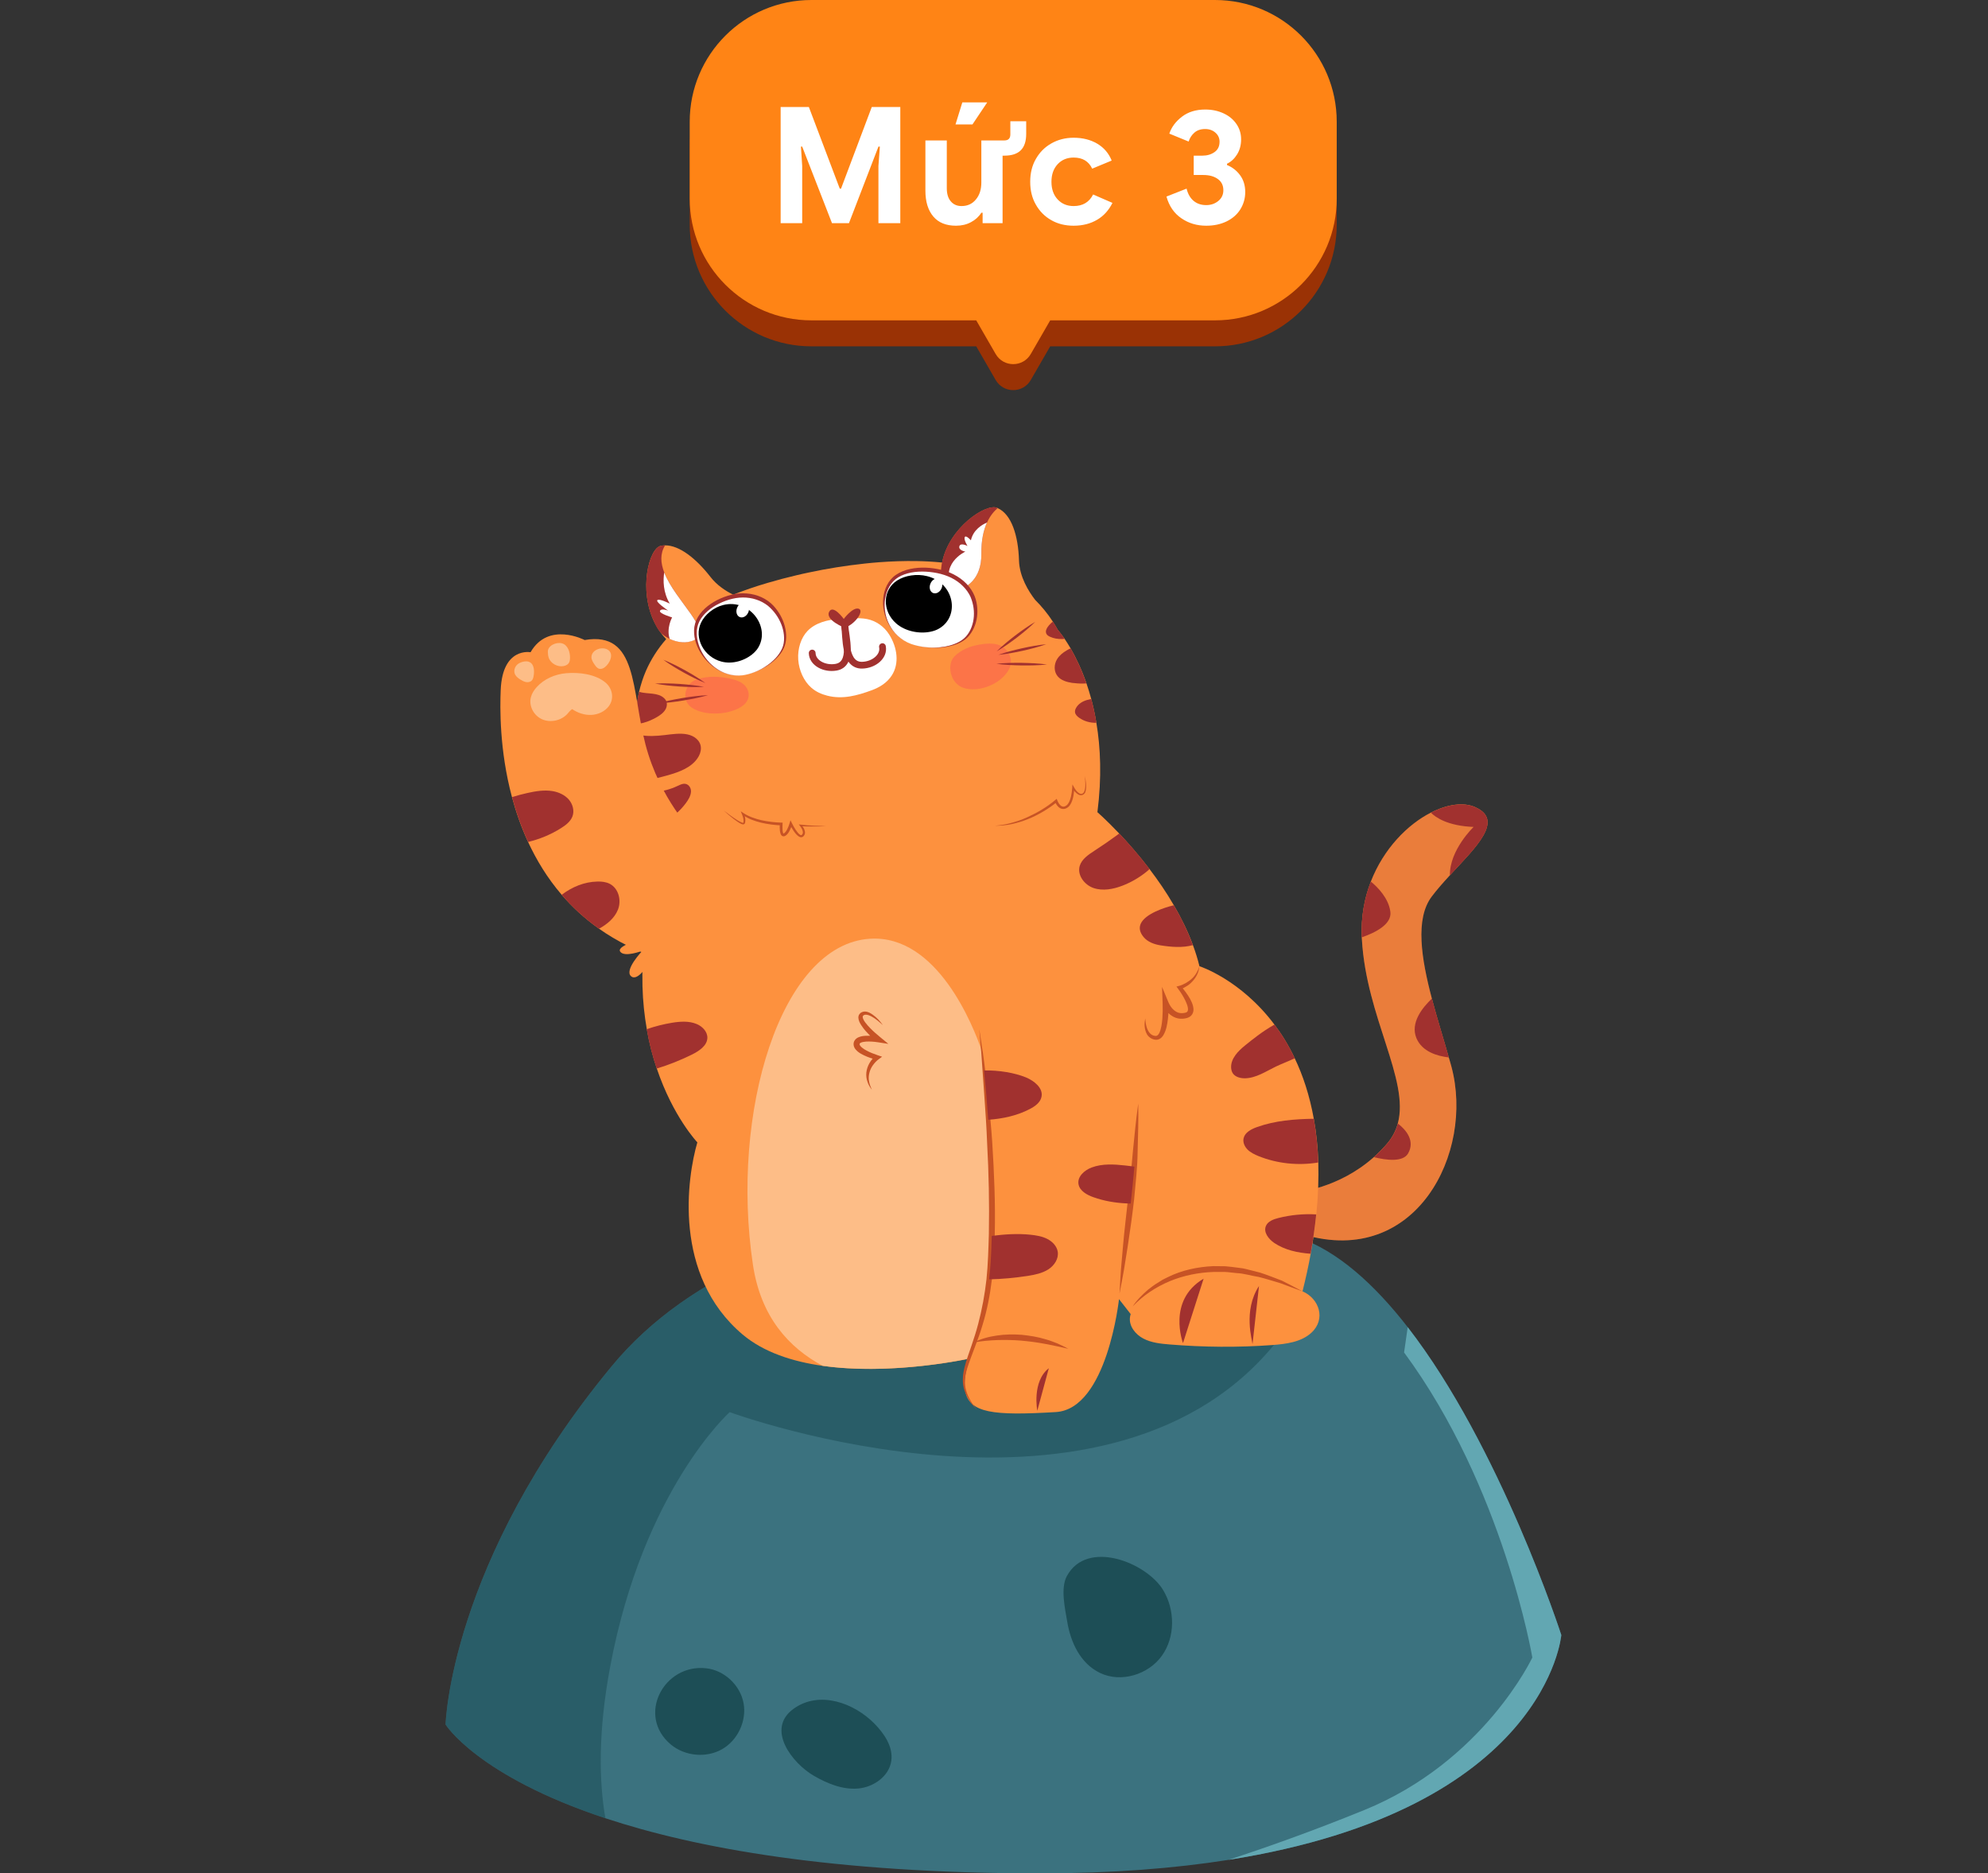
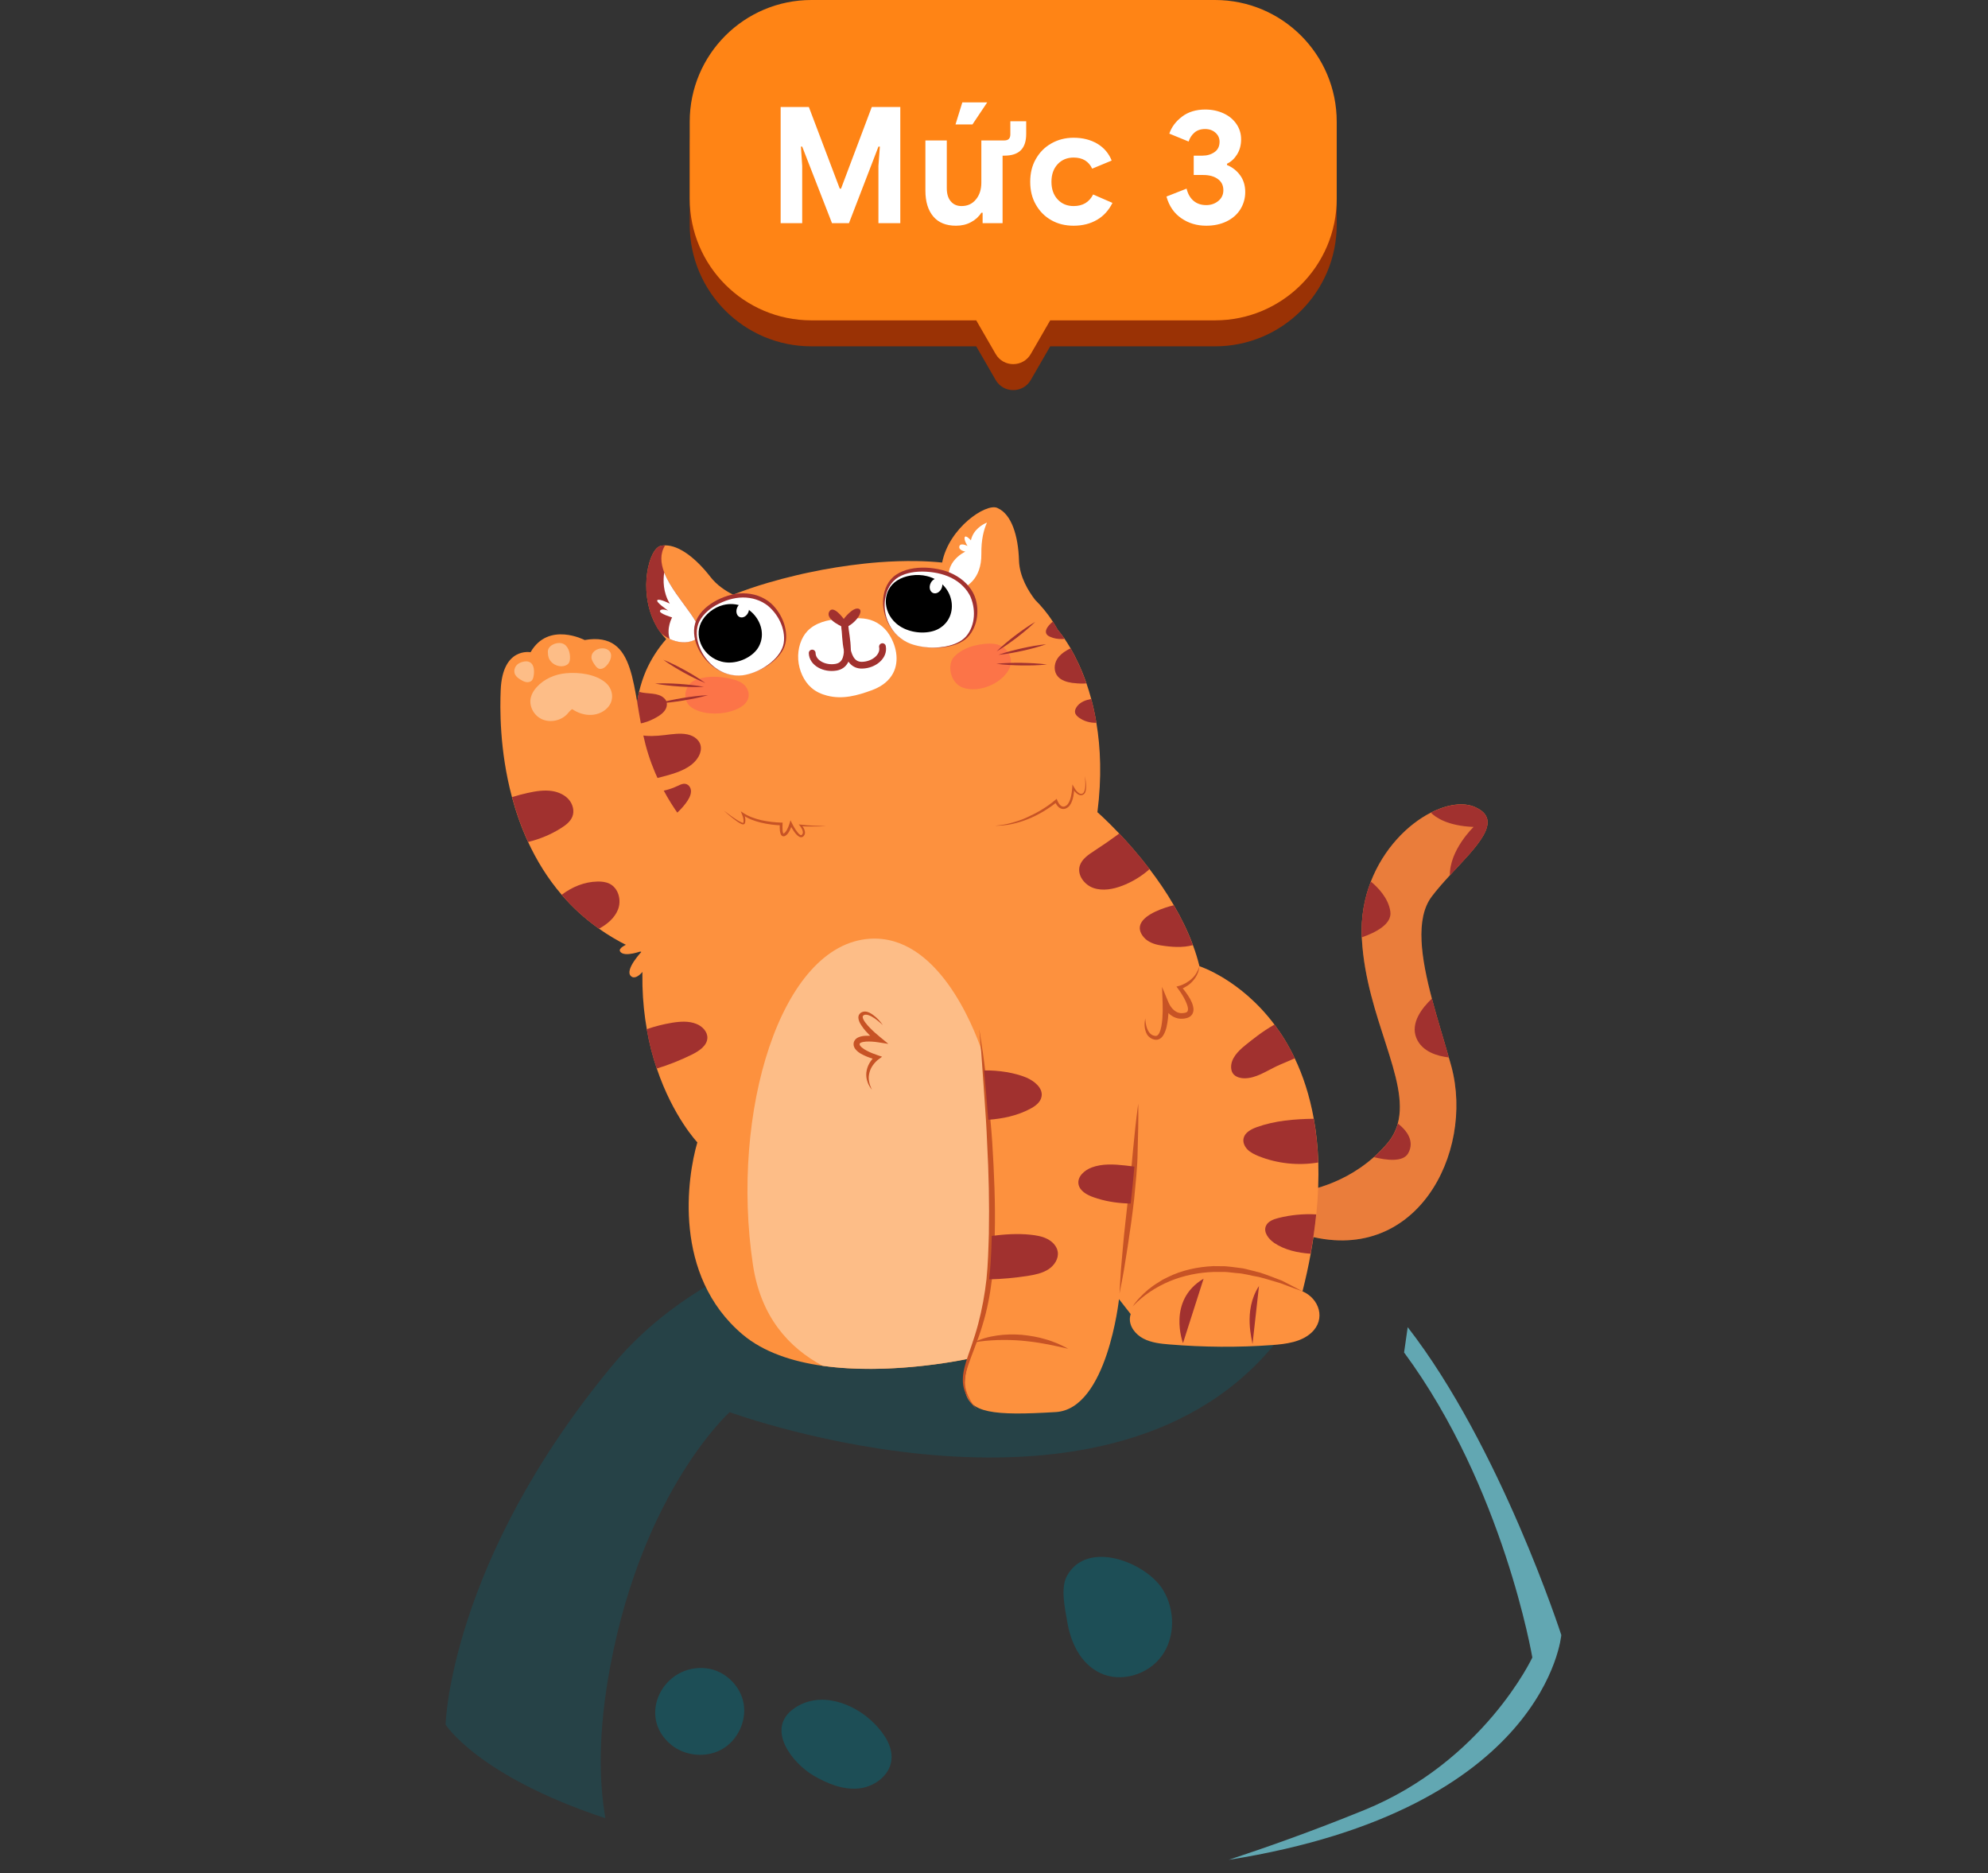
<svg xmlns="http://www.w3.org/2000/svg" width="294" height="277" viewBox="0 0 294 277" fill="none">
  <rect x="0" y="0" width="294" height="277" fill="#333333" stroke="none" />
  <g clipPath="url(#clip0_6845_37732)">
-     <path d="M230.898 241.759C230.898 241.759 228.76 267.535 181.708 275.001C173.749 276.262 164.501 277.001 153.755 277.001C123.133 277.001 102.825 273.255 89.529 268.849C70.601 262.586 65.898 254.997 65.898 254.997C65.898 254.997 66.481 231.051 90.444 202.038C113.905 173.621 167.267 175.275 190.505 182.492C190.996 182.642 191.473 182.799 191.938 182.956C197.817 184.95 203.298 189.951 208.184 196.24C221.892 213.91 230.898 241.759 230.898 241.759Z" fill="#3B727F" />
    <path d="M230.897 241.759C230.897 241.759 228.758 267.535 181.707 275.001C187.096 273.229 194.055 270.778 201.76 267.64C219.419 260.449 226.613 245.087 226.613 245.087C226.613 245.087 222.362 219.918 207.646 199.98L208.182 196.24C221.891 213.91 230.897 241.759 230.897 241.759Z" fill="#62A7B2" />
    <path opacity="0.57" d="M190.505 182.492L189.334 197.691C164.808 229.724 107.907 208.804 107.907 208.804C107.907 208.804 95.153 220.245 90.248 246.394C88.417 256.141 88.594 263.475 89.529 268.849C70.601 262.586 65.898 254.997 65.898 254.997C65.898 254.997 66.481 231.051 90.444 202.038C113.905 173.621 167.267 175.275 190.505 182.492Z" fill="#1D4E56" />
    <path d="M162.681 247.367C165.775 248.857 169.823 247.622 171.824 244.83C173.826 242.039 173.787 238.045 172.008 235.103C169.561 231.056 160.765 227.526 157.776 233.044C156.801 234.842 157.514 237.888 157.828 239.777C158.332 242.824 159.757 245.961 162.681 247.367Z" fill="#1D4E56" />
    <path d="M120.359 262.573C122.354 263.724 124.598 264.652 126.893 264.456C129.189 264.26 131.491 262.645 131.812 260.37C132.106 258.298 130.778 256.343 129.307 254.852C126.363 251.858 121.249 249.897 117.39 252.643C113.172 255.65 117.187 260.743 120.359 262.573Z" fill="#1D4E56" />
    <path d="M99.236 257.972C101.303 259.678 104.442 259.972 106.771 258.652C109.105 257.325 110.453 254.455 109.962 251.82C109.465 249.186 107.143 246.989 104.475 246.682C98.144 245.943 94.089 253.716 99.236 257.972Z" fill="#1D4E56" />
    <path fillRule="evenodd" clipRule="evenodd" d="M120 3.842C110.059 3.842 102 11.901 102 21.842V33.21C102 43.151 110.059 51.21 120 51.21H144.372L147.244 56.184C148.399 58.184 151.285 58.184 152.44 56.184L155.311 51.21H179.684C189.625 51.21 197.684 43.151 197.684 33.21V21.842C197.684 11.901 189.625 3.842 179.684 3.842H120Z" fill="#9A3205" />
    <path fillRule="evenodd" clipRule="evenodd" d="M120 0C110.059 0 102 8.059 102 18V29.368C102 39.309 110.059 47.368 120 47.368H144.372L147.244 52.342C148.399 54.342 151.285 54.342 152.44 52.342L155.311 47.368H179.684C189.625 47.368 197.684 39.309 197.684 29.368V18C197.684 8.059 189.625 0 179.684 0H120Z" fill="#FF8415" />
    <path d="M115.448 15.82H119.62L124.19 27.891H124.378L128.925 15.82H133.143V33H129.909V24.539L130.12 21.68H129.909L125.55 33H123.042L118.635 21.68H118.448L118.635 24.539V33H115.448V15.82ZM138.027 32.016C137.245 31.094 136.855 29.82 136.855 28.195V20.766H140.019V27.82C140.019 28.664 140.214 29.312 140.605 29.766C140.995 30.234 141.527 30.469 142.199 30.469C143.089 30.469 143.8 30.141 144.331 29.484C144.863 28.844 145.128 28.016 145.128 27V20.766H148.527C149.12 20.766 149.417 20.469 149.417 19.875V17.93H151.761V19.805C151.761 20.883 151.495 21.688 150.964 22.219C150.433 22.75 149.62 23.016 148.527 23.016H148.269V33H145.316V31.453H145.128C144.753 32.047 144.238 32.516 143.581 32.859C142.941 33.203 142.206 33.375 141.378 33.375C139.91 33.375 138.792 32.922 138.027 32.016ZM142.316 15.141H145.995L143.816 18.398H141.308L142.316 15.141ZM155.473 32.555C154.504 32.008 153.738 31.234 153.176 30.234C152.629 29.281 152.355 28.164 152.355 26.883C152.355 25.602 152.629 24.484 153.176 23.531C153.738 22.531 154.504 21.758 155.473 21.211C156.457 20.648 157.559 20.367 158.777 20.367C160.121 20.367 161.293 20.664 162.293 21.258C163.277 21.852 163.98 22.68 164.402 23.742L161.52 24.938C161.004 23.844 160.09 23.297 158.777 23.297C157.809 23.297 157.02 23.625 156.41 24.281C155.801 24.938 155.496 25.805 155.496 26.883C155.496 27.961 155.801 28.828 156.41 29.484C157.02 30.141 157.809 30.469 158.777 30.469C160.121 30.469 161.082 29.898 161.66 28.758L164.52 30C163.973 31.094 163.223 31.922 162.27 32.484C161.27 33.078 160.105 33.375 158.777 33.375C157.527 33.375 156.426 33.102 155.473 32.555ZM174.708 32.273C173.63 31.539 172.896 30.469 172.505 29.062L175.482 27.891C175.669 28.672 176.013 29.273 176.513 29.695C177.013 30.117 177.638 30.328 178.388 30.328C179.075 30.328 179.669 30.125 180.169 29.719C180.669 29.312 180.919 28.781 180.919 28.125C180.919 27.422 180.654 26.875 180.122 26.484C179.575 26.078 178.849 25.875 177.943 25.875H176.536V23.016H177.825C178.529 23.016 179.13 22.836 179.63 22.477C180.115 22.133 180.357 21.625 180.357 20.953C180.357 20.422 180.154 19.977 179.747 19.617C179.341 19.258 178.833 19.078 178.224 19.078C177.568 19.078 177.036 19.258 176.63 19.617C176.224 19.977 175.943 20.414 175.786 20.93L172.927 19.758C173.255 18.789 173.88 17.953 174.802 17.25C175.724 16.547 176.872 16.195 178.247 16.195C179.247 16.195 180.161 16.391 180.99 16.781C181.786 17.156 182.411 17.68 182.865 18.352C183.318 19.023 183.544 19.773 183.544 20.602C183.544 21.461 183.341 22.211 182.935 22.852C182.544 23.477 182.052 23.93 181.458 24.211V24.398C182.255 24.727 182.904 25.234 183.404 25.922C183.904 26.609 184.154 27.438 184.154 28.406C184.154 29.328 183.911 30.18 183.427 30.961C182.958 31.711 182.279 32.305 181.388 32.742C180.513 33.164 179.513 33.375 178.388 33.375C176.997 33.375 175.771 33.008 174.708 32.273Z" fill="white" />
    <path d="M214.659 157.758C218.038 170.485 209.4 187.405 192.842 182.561L191.476 176.402C192.003 176.236 197.908 175.776 203.181 171.091C203.834 170.504 204.481 169.853 205.107 169.132C205.907 168.207 206.427 167.198 206.72 166.119C208.467 159.629 202.074 150.438 201.408 138.924C201.401 138.815 201.401 138.707 201.388 138.598C201.261 135.567 201.781 132.79 202.734 130.346C204.621 125.495 208.16 121.908 211.606 120.16C214.046 118.915 216.432 118.577 218.152 119.343C222.504 121.277 218.278 125.246 214.412 129.427C213.452 130.474 212.499 131.539 211.719 132.586C209.26 135.873 210.186 141.7 211.753 147.649C212.533 150.623 213.486 153.616 214.252 156.348C214.406 156.833 214.532 157.305 214.659 157.758Z" fill="#FD913E" />
    <path opacity="0.2" d="M214.659 157.758C218.038 170.485 209.4 187.405 192.842 182.561L191.476 176.402C192.003 176.236 197.908 175.776 203.181 171.091C203.834 170.504 204.481 169.853 205.107 169.132C205.907 168.207 206.427 167.198 206.72 166.119C208.467 159.629 202.074 150.438 201.408 138.924C201.401 138.815 201.401 138.707 201.388 138.598C201.261 135.567 201.781 132.79 202.734 130.346C204.621 125.495 208.16 121.908 211.606 120.16C214.046 118.915 216.432 118.577 218.152 119.343C222.504 121.277 218.278 125.246 214.412 129.427C213.452 130.474 212.499 131.539 211.719 132.586C209.26 135.873 210.186 141.7 211.753 147.649C212.533 150.623 213.486 153.616 214.252 156.348C214.406 156.833 214.532 157.305 214.659 157.758Z" fill="#A1312F" />
    <path d="M214.42 129.435C214.36 125.675 217.926 122.274 217.926 122.274C214.087 122.12 212.3 120.863 211.614 120.167C214.053 118.923 216.44 118.585 218.159 119.35C222.512 121.284 218.286 125.254 214.42 129.435Z" fill="#A1312F" />
    <path d="M201.382 138.6C201.255 135.568 201.775 132.792 202.729 130.348C203.742 131.184 205.341 132.786 205.615 134.796C205.888 136.685 203.302 137.943 201.382 138.6Z" fill="#A1312F" />
    <path d="M214.268 156.356C212.521 156.158 210.315 155.494 209.475 153.515C208.522 151.237 210.375 148.965 211.761 147.656C212.548 150.624 213.494 153.624 214.268 156.356Z" fill="#A1312F" />
    <path d="M208.238 170.552C207.478 171.873 205.018 171.554 203.185 171.101C203.839 170.514 204.485 169.863 205.112 169.141C205.912 168.216 206.431 167.208 206.725 166.129C207.965 167.074 209.298 168.707 208.238 170.552Z" fill="#A1312F" />
    <path d="M194.668 179.573C194.481 181.417 194.201 183.351 193.835 185.387C193.515 187.168 193.108 189.019 192.621 190.953L167.945 195.242L165.486 192.095C165.486 192.095 163.739 208.339 156.147 208.792C146.909 209.347 143.309 208.964 142.73 205.594C142.71 205.498 142.703 205.415 142.696 205.32C142.43 203.105 143.476 200.865 143.476 200.865C143.476 200.865 132.065 203.43 121.66 201.956C117.214 201.331 112.941 199.952 109.828 197.329C99.443 188.559 101.63 174.027 103.129 168.914C103.129 168.914 99.543 165.142 97.137 158.007C96.544 156.264 96.024 154.324 95.657 152.186C94.257 144.329 94.744 133.824 100.556 120.976C101.056 119.865 101.596 118.742 102.183 117.6C113.774 94.865 146.856 93.187 154.728 93.123C155.814 93.117 156.421 93.129 156.421 93.129C156.421 93.129 156.834 93.576 157.454 94.476C157.714 94.865 158.007 95.325 158.34 95.886C159.074 97.169 159.927 98.886 160.68 101.063C160.92 101.777 161.167 102.537 161.38 103.348C161.673 104.439 161.933 105.613 162.14 106.877C162.76 110.547 162.953 114.951 162.293 120.095C162.293 120.095 163.619 121.244 165.513 123.242C166.819 124.627 168.399 126.414 169.998 128.501C171.238 130.122 172.485 131.928 173.605 133.868C174.691 135.726 175.671 137.711 176.424 139.759C176.804 140.774 177.124 141.814 177.384 142.868C177.384 142.868 183.463 144.808 188.482 151.509C189.555 152.933 190.582 154.586 191.475 156.481C192.688 159.009 193.675 161.97 194.294 165.429C194.654 167.414 194.888 169.572 194.961 171.895C195.028 174.269 194.941 176.828 194.668 179.573Z" fill="#FD913E" />
    <path d="M146.515 186.639C146.049 193.991 144.282 197.993 143.269 200.891C141.716 201.223 131.258 203.31 121.653 201.95C116.673 199.289 112.501 194.725 111.348 187.003C107.982 164.594 115.394 139.607 128.685 138.803C138.623 138.203 143.936 151.695 145.215 155.429C145.215 155.435 145.215 155.435 145.222 155.448C145.909 161.69 147.208 175.61 146.515 186.639Z" fill="#FDBD87" />
    <path d="M158.828 105.804C158.768 106.245 158.681 106.672 158.588 107.094C158.568 107.17 158.555 107.234 158.541 107.298C158.428 107.796 158.288 108.274 158.121 108.772C157.815 109.685 157.441 110.591 156.955 111.485C156.808 111.759 156.648 112.034 156.488 112.308C155.842 113.393 155.042 114.427 154.122 115.435C131.272 132.847 102.57 122.284 102.57 122.284C101.924 121.933 101.244 121.512 100.551 120.963L100.391 120.835C100.217 120.695 100.051 120.554 99.877 120.407C98.911 119.539 97.958 118.448 97.085 117.069C96.971 116.878 96.858 116.68 96.745 116.476C96.531 116.106 96.325 115.71 96.131 115.282C95.865 114.74 95.612 114.146 95.385 113.521C95.251 113.144 95.118 112.768 94.992 112.378C94.838 111.836 94.698 111.293 94.572 110.757C94.412 110.03 94.278 109.289 94.205 108.562C94.145 108.07 94.098 107.572 94.092 107.087C94.045 106.111 94.085 105.147 94.198 104.19C94.225 103.871 94.272 103.564 94.325 103.251C94.378 102.932 94.438 102.607 94.512 102.288C94.765 101.228 95.092 100.201 95.525 99.199C96.251 97.539 97.245 95.963 98.518 94.507C98.198 94.163 97.898 93.812 97.638 93.442H97.631C97.318 93.014 97.058 92.555 96.825 92.095C96.818 92.089 96.818 92.089 96.818 92.089C94.385 87.212 95.991 81.066 97.731 80.709C97.944 80.664 98.151 80.638 98.371 80.638C100.477 80.632 102.944 82.572 105.07 85.31C105.996 86.498 107.243 87.346 108.423 87.927C110.002 87.314 111.709 86.715 113.529 86.185C114.882 85.783 116.301 85.412 117.755 85.068C118.348 84.921 118.948 84.793 119.548 84.666C122.254 84.079 125.067 83.638 127.873 83.332C128.593 83.255 129.299 83.185 130.019 83.134C131.879 82.994 133.725 82.936 135.518 82.962C136.818 82.981 138.091 83.057 139.331 83.179C140.344 78.034 145.783 74.416 147.45 75.086L147.556 75.137C149.589 76.049 150.589 79.202 150.696 82.872C150.769 85.298 152.122 87.448 153.075 88.687C154.042 89.65 154.935 90.729 155.702 91.916C155.955 92.306 156.195 92.708 156.422 93.116C156.675 93.563 156.908 94.016 157.115 94.488C157.175 94.597 157.235 94.718 157.275 94.833C157.475 95.261 157.641 95.701 157.801 96.148C157.828 96.218 157.855 96.295 157.881 96.365C158.061 96.888 158.228 97.424 158.368 97.96C158.388 97.992 158.395 98.031 158.395 98.056C158.501 98.503 158.608 98.943 158.701 99.396C158.721 99.441 158.721 99.499 158.728 99.55C158.814 100.041 158.888 100.526 158.928 101.011C158.954 101.209 158.974 101.401 158.981 101.586C159.088 102.99 159.028 104.4 158.828 105.804Z" fill="#FD913E" />
-     <path d="M139.553 87.392C137.273 80.173 145.339 74.237 147.432 75.08C147.465 75.093 147.505 75.112 147.545 75.131C147.072 75.527 146.458 76.197 145.965 77.269C145.472 78.354 145.105 79.854 145.132 81.896C145.179 85.656 142.899 87.092 141.046 87.392C140.479 87.487 139.96 87.475 139.553 87.392Z" fill="#A1312F" />
    <path d="M96.803 92.086C96.837 92.169 97.09 92.808 97.623 93.439C97.623 93.446 97.63 93.446 97.63 93.452C97.923 93.809 98.43 94.18 99.036 94.46C100.109 94.965 101.496 95.201 102.656 94.639C105.502 93.261 99.863 88.87 98.23 84.638C97.696 83.253 97.59 81.881 98.356 80.643C98.143 80.643 97.936 80.668 97.73 80.706C95.983 81.07 94.37 87.216 96.803 92.086Z" fill="#A1312F" />
    <path d="M99.396 91.293C99.396 91.293 98.516 92.869 99.036 94.471C100.109 94.975 101.496 95.211 102.656 94.65C105.502 93.271 99.863 88.88 98.23 84.648C98.05 85.816 98.05 87.565 99.049 89.257C99.049 89.257 97.51 88.459 97.216 88.74C96.936 89.014 98.716 90.22 98.816 90.29C98.736 90.259 97.796 89.92 97.61 90.31C97.41 90.712 99.396 91.293 99.396 91.293Z" fill="white" />
    <path d="M141.037 87.388C138.671 83.437 142.763 81.561 142.763 81.561C142.763 81.561 141.724 81.389 141.877 80.782C142.03 80.201 143.003 80.687 143.083 80.731C143.057 80.687 142.51 79.799 142.67 79.429C142.83 79.046 143.583 79.895 143.583 79.895C143.937 78.312 145.263 77.559 145.963 77.266C145.47 78.351 145.103 79.85 145.13 81.893C145.176 85.659 142.897 87.088 141.037 87.388Z" fill="white" />
    <path d="M103.147 112.124C102.194 113.528 100.401 114.166 98.788 114.626C97.901 114.868 97.015 115.111 96.122 115.283C95.855 114.734 95.608 114.141 95.382 113.515C95.242 113.139 95.115 112.756 94.995 112.366C94.835 111.824 94.689 111.288 94.562 110.752C94.395 110.018 94.269 109.284 94.195 108.55C94.335 108.607 94.489 108.658 94.648 108.684C95.802 108.907 97.061 108.837 98.294 108.69C99.421 108.556 100.594 108.371 101.647 108.588C102.707 108.799 103.64 109.539 103.654 110.599C103.667 111.122 103.474 111.664 103.147 112.124Z" fill="#A1312F" />
    <path d="M96.202 106.51C95.496 106.823 94.789 106.995 94.083 107.078C94.043 106.108 94.076 105.138 94.189 104.187C94.223 103.874 94.263 103.561 94.316 103.255C94.376 102.929 94.436 102.61 94.509 102.291L94.536 102.304C95.756 102.661 97.302 102.348 98.229 103.248C98.462 103.465 98.615 103.746 98.622 104.078C98.669 105.304 97.242 106.038 96.202 106.51Z" fill="#A1312F" />
    <path d="M101.376 118.826C100.936 119.407 100.429 119.936 99.869 120.415C98.903 119.547 97.943 118.456 97.083 117.071C98.116 116.981 99.183 116.694 100.176 116.222C100.489 116.081 100.802 115.915 101.116 115.89C101.769 115.839 102.209 116.426 102.189 117.045C102.162 117.664 101.796 118.277 101.376 118.826Z" fill="#A1312F" />
    <path d="M128.26 91.542C129.5 91.797 130.733 92.582 131.526 93.865C132.679 95.722 133.046 98.097 131.873 99.89C131.146 101.001 130.053 101.639 128.94 102.054C126.807 102.839 124.627 103.451 122.341 102.864C121.514 102.654 120.681 102.303 119.975 101.677C118.888 100.726 118.155 99.137 118.048 97.522C117.942 95.907 118.461 94.293 119.421 93.297C120.594 92.072 122.454 91.612 123.994 91.555C125.367 91.51 126.893 91.261 128.26 91.542Z" fill="white" />
    <path d="M124.78 91.515C124.78 91.515 126.093 89.754 126.973 90.003C127.853 90.245 126.546 92.268 124.913 92.83C124.913 92.83 122.04 91.694 122.607 90.488C123.173 89.281 124.78 91.515 124.78 91.515Z" fill="#A1312F" />
    <path opacity="0.48" d="M109.436 100.833C110.836 101.536 111.256 103.265 109.883 104.318C108.043 105.729 104.271 105.939 102.318 104.644C100.671 103.546 101.298 101.133 102.871 100.533C104.197 100.029 105.67 99.978 107.057 100.182C107.697 100.285 108.65 100.438 109.436 100.833Z" fill="#FB5555" />
    <path opacity="0.48" d="M147.289 95.249C148.882 95.562 150.035 97.311 149.248 98.9C148.202 101.032 144.849 102.487 142.483 101.709C140.49 101.051 139.983 98.217 141.156 97.056C142.143 96.073 143.463 95.543 144.823 95.32C145.456 95.211 146.396 95.071 147.289 95.249Z" fill="#FB5555" />
    <path d="M154.842 98.253C153.595 98.088 152.349 98.037 151.096 98.011C149.849 97.998 148.596 98.017 147.35 98.151C148.596 98.317 149.843 98.368 151.096 98.394C152.342 98.406 153.589 98.387 154.842 98.253Z" fill="#A1312F" />
    <path d="M154.725 95.258C153.505 95.373 152.318 95.603 151.139 95.858C149.959 96.126 148.786 96.419 147.639 96.828C148.859 96.713 150.045 96.49 151.225 96.228C152.405 95.966 153.578 95.666 154.725 95.258Z" fill="#A1312F" />
    <path d="M153.111 91.941C152.058 92.554 151.085 93.256 150.125 93.977C149.179 94.711 148.245 95.465 147.392 96.313C148.445 95.701 149.419 94.999 150.378 94.277C151.325 93.543 152.258 92.784 153.111 91.941Z" fill="#A1312F" />
    <path d="M104.715 102.787C103.448 102.845 102.195 103.01 100.955 103.208C99.716 103.419 98.476 103.655 97.263 104.006C98.529 103.955 99.782 103.783 101.022 103.585C102.262 103.374 103.502 103.138 104.715 102.787Z" fill="#A1312F" />
    <path d="M96.869 101.076C98.069 101.305 99.275 101.42 100.482 101.509C101.688 101.586 102.901 101.63 104.121 101.56C102.921 101.331 101.715 101.216 100.508 101.127C99.302 101.051 98.089 101.006 96.869 101.076Z" fill="#A1312F" />
    <path d="M98.095 97.555C99.055 98.263 100.074 98.863 101.107 99.444C102.147 100.012 103.2 100.561 104.32 101.001C103.36 100.293 102.341 99.693 101.307 99.112C100.268 98.544 99.215 98.001 98.095 97.555Z" fill="#A1312F" />
    <path d="M109.813 99.854C112.039 99.567 114.512 98.092 115.565 96.299C115.792 95.916 115.952 95.507 116.031 95.08C116.371 93.216 115.505 91.11 114.145 89.738C114.118 89.706 114.085 89.674 114.052 89.642C112.645 88.282 110.479 87.759 108.419 88.212C106.013 88.742 103.314 90.414 102.907 92.725C102.747 93.637 102.887 94.62 103.254 95.558C104.22 98.054 106.826 100.237 109.813 99.854Z" fill="white" />
    <path d="M109.817 99.845C111.077 99.679 112.27 99.188 113.323 98.543C113.849 98.218 114.336 97.835 114.769 97.407C115.203 96.98 115.583 96.507 115.849 95.978C116.122 95.448 116.242 94.861 116.262 94.293C116.282 93.718 116.209 93.144 116.062 92.588C115.769 91.478 115.189 90.438 114.369 89.55L114.383 89.563C113.396 88.51 111.97 87.872 110.443 87.751C109.683 87.693 108.904 87.744 108.164 87.942C107.431 88.127 106.724 88.389 106.057 88.727C104.744 89.404 103.558 90.399 102.985 91.689C102.691 92.327 102.605 93.022 102.651 93.68C102.691 94.344 102.865 94.982 103.125 95.588L103.171 95.448L103.091 95.505L103.125 95.588C103.384 96.207 103.744 96.795 104.178 97.331C104.611 97.86 105.118 98.346 105.697 98.754C106.271 99.162 106.924 99.482 107.63 99.686C108.317 99.884 109.077 99.948 109.817 99.845ZM109.817 99.845C109.077 99.941 108.324 99.871 107.624 99.66C106.924 99.456 106.291 99.111 105.737 98.697C105.178 98.282 104.704 97.784 104.311 97.241C103.918 96.699 103.604 96.112 103.384 95.499L103.338 95.639L103.418 95.588L103.384 95.499C103.171 94.899 103.045 94.28 103.038 93.654C103.031 93.029 103.151 92.41 103.444 91.848C104.031 90.725 105.138 89.838 106.371 89.238C107.61 88.631 109.004 88.261 110.363 88.363C110.703 88.389 111.037 88.44 111.363 88.517C111.69 88.6 112.01 88.702 112.31 88.829C112.61 88.963 112.91 89.11 113.176 89.295C113.316 89.378 113.436 89.487 113.569 89.576C113.683 89.678 113.823 89.793 113.909 89.882L113.923 89.895C114.729 90.674 115.336 91.638 115.676 92.678C115.842 93.201 115.942 93.737 115.956 94.286C115.969 94.835 115.889 95.384 115.656 95.901C115.196 96.935 114.309 97.822 113.29 98.492C112.263 99.182 111.07 99.667 109.817 99.845Z" fill="#A1312F" />
    <path d="M111.428 96.59C110.221 97.675 108.342 98.256 106.702 97.828C104.096 97.145 102.596 94.344 103.669 92.078C104.249 90.865 105.542 89.806 106.975 89.454C110.801 88.516 113.847 92.556 112.234 95.575C112.041 95.952 111.761 96.29 111.428 96.59Z" fill="black" />
    <path d="M134.718 95.209C136.957 96.033 140.03 95.962 141.95 94.935C142.356 94.718 142.716 94.443 143.016 94.118C144.296 92.695 144.569 90.486 143.996 88.661C143.989 88.616 143.976 88.578 143.956 88.533C143.336 86.701 141.57 85.214 139.403 84.614C136.871 83.912 133.471 84.046 131.905 85.821C131.285 86.523 130.905 87.423 130.772 88.399H130.765C130.392 90.997 131.718 94.105 134.718 95.209Z" fill="white" />
    <path d="M134.728 95.209C135.994 95.675 137.367 95.822 138.687 95.777C139.347 95.751 140.007 95.662 140.627 95.502C141.253 95.349 141.853 95.126 142.38 94.8C142.906 94.481 143.32 94.041 143.633 93.562C143.946 93.084 144.173 92.56 144.326 92.018C144.62 90.933 144.62 89.765 144.3 88.622L144.306 88.641C143.92 87.275 142.913 86.044 141.54 85.214C140.86 84.799 140.094 84.474 139.3 84.282C138.514 84.084 137.721 83.969 136.921 83.937C135.341 83.886 133.715 84.167 132.515 84.99C131.908 85.393 131.475 85.942 131.175 86.522C130.875 87.103 130.702 87.735 130.635 88.373L130.755 88.278H130.748L130.635 88.29L130.628 88.38C130.555 89.037 130.588 89.707 130.722 90.365C130.855 91.022 131.082 91.679 131.415 92.298C131.748 92.918 132.195 93.505 132.748 94.015C133.301 94.519 133.981 94.934 134.728 95.209ZM134.728 95.209C133.981 94.934 133.315 94.513 132.761 94.002C132.208 93.492 131.795 92.898 131.482 92.279C131.168 91.66 130.975 91.009 130.888 90.358C130.795 89.707 130.808 89.056 130.915 88.431L130.795 88.526H130.802L130.908 88.52L130.922 88.431C131.028 87.818 131.228 87.231 131.548 86.695C131.862 86.159 132.295 85.686 132.861 85.348C133.995 84.671 135.488 84.448 136.954 84.531C138.427 84.614 139.927 84.959 141.153 85.693C141.46 85.878 141.747 86.082 142.013 86.305C142.273 86.535 142.527 86.771 142.74 87.026C142.953 87.282 143.153 87.55 143.313 87.837C143.4 87.978 143.46 88.124 143.533 88.265C143.586 88.405 143.66 88.571 143.693 88.692L143.7 88.712C144.053 89.765 144.126 90.875 143.913 91.922C143.8 92.445 143.62 92.956 143.346 93.428C143.08 93.9 142.713 94.328 142.233 94.66C141.267 95.324 139.98 95.649 138.674 95.732C137.367 95.815 135.994 95.656 134.728 95.209Z" fill="#A1312F" />
    <path d="M137.618 93.406C135.925 93.757 133.865 93.342 132.545 92.193C130.446 90.361 130.486 87.253 132.659 85.842C133.825 85.083 135.585 84.808 137.111 85.191C141.191 86.225 141.964 91.127 138.898 92.927C138.531 93.15 138.091 93.31 137.618 93.406Z" fill="black" />
    <path d="M138.023 87.696C137.556 87.533 137.358 86.926 137.581 86.34C137.804 85.753 138.363 85.41 138.83 85.573C139.297 85.735 139.495 86.343 139.272 86.929C139.05 87.515 138.49 87.858 138.023 87.696Z" fill="white" />
    <path d="M109.437 91.256C108.97 91.094 108.773 90.486 108.995 89.9C109.218 89.314 109.777 88.97 110.244 89.133C110.711 89.296 110.909 89.903 110.686 90.489C110.464 91.076 109.905 91.419 109.437 91.256Z" fill="white" />
    <path d="M160.422 114.738C160.476 115.121 160.502 115.504 160.509 115.887C160.509 116.27 160.489 116.659 160.356 117.004C160.289 117.176 160.182 117.31 160.029 117.361C159.876 117.419 159.709 117.368 159.562 117.272C159.262 117.074 159.029 116.749 158.849 116.43L158.596 115.989L158.569 116.493C158.543 116.902 158.483 117.317 158.396 117.719C158.303 118.115 158.183 118.517 157.956 118.836C157.849 119.002 157.709 119.117 157.549 119.2C157.383 119.283 157.216 119.295 157.063 119.232C156.75 119.11 156.51 118.727 156.376 118.383L156.27 118.115L156.05 118.3C155.443 118.817 154.77 119.289 154.077 119.71C153.383 120.138 152.65 120.508 151.91 120.846C151.164 121.191 150.384 121.459 149.591 121.67C148.798 121.906 147.971 122.008 147.144 122.104C147.978 122.091 148.817 122.027 149.637 121.848C150.457 121.67 151.264 121.427 152.037 121.108C152.817 120.802 153.557 120.419 154.277 119.997C154.99 119.57 155.676 119.11 156.323 118.574L155.996 118.498C156.083 118.721 156.19 118.912 156.336 119.104C156.483 119.289 156.67 119.468 156.923 119.563C157.183 119.666 157.489 119.621 157.709 119.506C157.936 119.391 158.136 119.212 158.256 119.015C158.516 118.625 158.636 118.198 158.729 117.77C158.816 117.342 158.856 116.921 158.863 116.481L158.583 116.545C158.803 116.889 159.049 117.215 159.422 117.451C159.602 117.566 159.869 117.642 160.102 117.54C160.329 117.457 160.482 117.24 160.529 117.049C160.649 116.653 160.636 116.257 160.609 115.868C160.576 115.498 160.516 115.115 160.422 114.738Z" fill="#C75325" />
    <path d="M122.193 122.157C121.56 122.138 120.927 122.118 120.3 122.086C119.674 122.055 119.041 122.01 118.421 121.933L118.127 121.895L118.307 122.125C118.514 122.393 118.707 122.718 118.734 123.025C118.747 123.178 118.707 123.318 118.607 123.414C118.554 123.478 118.521 123.491 118.481 123.491C118.441 123.491 118.381 123.471 118.314 123.433C118.061 123.261 117.847 122.948 117.647 122.661C117.454 122.361 117.274 122.048 117.121 121.729L116.901 121.289L116.761 121.761C116.674 122.048 116.561 122.342 116.421 122.61C116.288 122.872 116.108 123.146 115.901 123.248C115.848 123.274 115.861 123.254 115.868 123.267C115.868 123.267 115.834 123.235 115.814 123.171C115.768 123.063 115.741 122.91 115.734 122.763C115.708 122.469 115.714 122.15 115.728 121.85L115.741 121.64L115.521 121.633C114.555 121.608 113.575 121.487 112.622 121.282C111.675 121.059 110.749 120.746 109.955 120.229L109.549 119.961L109.729 120.402C109.875 120.759 110.002 121.174 109.955 121.531C109.949 121.576 109.935 121.614 109.922 121.652C109.909 121.684 109.909 121.665 109.922 121.672C109.922 121.665 109.922 121.672 109.909 121.672C109.855 121.678 109.742 121.64 109.655 121.601C109.469 121.518 109.289 121.416 109.102 121.308C108.382 120.867 107.702 120.35 107.029 119.84C107.649 120.414 108.296 120.963 108.996 121.455C109.175 121.576 109.349 121.697 109.555 121.793C109.662 121.838 109.755 121.895 109.922 121.895C109.962 121.895 110.015 121.882 110.062 121.857C110.109 121.825 110.142 121.767 110.149 121.748C110.175 121.691 110.195 121.633 110.209 121.576C110.289 121.11 110.162 120.701 110.022 120.287L109.789 120.459C110.202 120.753 110.649 120.989 111.109 121.187C111.575 121.372 112.062 121.518 112.548 121.64C113.528 121.869 114.515 122.003 115.534 122.042L115.328 121.825C115.301 122.157 115.294 122.476 115.334 122.808C115.354 122.974 115.381 123.14 115.454 123.325C115.488 123.414 115.548 123.523 115.681 123.612C115.834 123.701 116.028 123.657 116.114 123.599C116.494 123.382 116.641 123.069 116.801 122.776C116.948 122.476 117.061 122.176 117.154 121.85L116.794 121.882C116.968 122.214 117.148 122.533 117.361 122.846C117.574 123.152 117.787 123.465 118.161 123.701C118.254 123.759 118.374 123.81 118.527 123.797C118.681 123.784 118.814 123.682 118.867 123.599C119.021 123.427 119.074 123.184 119.041 122.986C118.981 122.578 118.761 122.259 118.507 121.959L118.394 122.15C119.034 122.214 119.667 122.214 120.3 122.201C120.934 122.214 121.567 122.195 122.193 122.157Z" fill="#C75325" />
    <path d="M181.077 188.461C176.891 188.448 172.651 189.572 169.272 191.939C168.232 192.667 167.212 193.631 167.099 194.863C166.986 196.133 167.926 197.32 169.092 197.926C170.258 198.539 171.625 198.686 172.951 198.794C177.997 199.209 183.083 199.254 188.136 198.884C190.209 198.73 192.435 198.443 193.935 197.065C196.134 195.048 195.081 191.997 192.628 190.944C189.062 189.412 184.983 188.474 181.077 188.461Z" fill="#FD913E" />
    <path d="M174.952 198.593C174.952 198.593 172.546 192.293 177.998 189.07L174.952 198.593Z" fill="#A1312F" />
    <path d="M185.23 198.751C185.23 198.292 183.783 193.837 186.189 190.154L185.23 198.751Z" fill="#A1312F" />
    <path d="M102.611 123.191L97.885 141.879C94.273 140.73 91.193 139.166 88.58 137.315C86.447 135.809 84.614 134.111 83.061 132.299C80.955 129.848 79.342 127.186 78.089 124.48C77.069 122.272 76.296 120.032 75.709 117.849C73.849 110.898 73.936 104.605 74.049 101.982C74.329 95.632 78.462 96.442 78.462 96.442C81.108 91.841 86.461 94.636 86.461 94.636C94.346 93.289 93.353 101.995 95.459 110.082C97.579 118.187 102.611 123.191 102.611 123.191Z" fill="#FD913E" />
    <path d="M83.73 99.544C82.077 99.685 80.458 100.393 79.371 101.599C78.971 102.04 78.645 102.55 78.505 103.119C78.185 104.382 78.931 105.806 80.164 106.354C81.397 106.903 82.977 106.559 83.884 105.582C84.117 105.327 84.317 105.033 84.617 104.855C85.444 105.416 86.45 105.754 87.457 105.71C88.47 105.659 89.469 105.193 90.049 104.401C90.863 103.297 90.583 101.785 89.536 100.917C88.043 99.672 85.637 99.378 83.73 99.544Z" fill="#FDBD87" />
    <path d="M81.019 96.382C81.026 96.675 81.052 96.969 81.146 97.25C81.432 98.105 82.459 98.673 83.379 98.482C83.638 98.424 83.898 98.309 84.065 98.112C84.258 97.875 84.298 97.556 84.298 97.25C84.312 96.478 84.005 95.367 83.105 95.124C82.239 94.895 80.992 95.476 81.019 96.382Z" fill="#FDBD87" />
    <path d="M76.517 98.245C76.097 98.615 75.931 99.247 76.177 99.738C76.344 100.064 76.664 100.3 76.984 100.498C77.237 100.657 77.51 100.804 77.81 100.855C78.11 100.906 78.45 100.836 78.65 100.619C78.803 100.453 78.864 100.236 78.903 100.019C79.03 99.368 79.064 98.283 78.337 97.906C77.824 97.625 76.917 97.894 76.517 98.245Z" fill="#FDBD87" />
    <path d="M87.468 97.164C87.462 97.579 87.715 97.949 87.948 98.294C88.122 98.543 88.315 98.804 88.615 98.887C88.881 98.957 89.168 98.855 89.395 98.696C90.161 98.153 90.914 96.634 89.835 96.041C88.955 95.562 87.475 96.105 87.468 97.164Z" fill="#FDBD87" />
    <path d="M144.82 152.152L145.314 155.42V155.433C145.32 155.414 145.307 155.388 145.294 155.375L145.327 155.439C145.64 157.673 145.9 159.92 146.12 162.166C146.36 164.413 146.594 166.66 146.74 168.913C147.02 173.419 147.22 177.937 147.113 182.462C147.02 184.722 146.933 186.988 146.68 189.247C146.407 191.506 145.974 193.747 145.3 195.929C144.667 198.119 143.707 200.206 143.034 202.337C142.707 203.397 142.561 204.52 142.874 205.592C143.174 206.665 143.814 207.635 144.521 208.528C143.747 207.686 143.027 206.754 142.654 205.65C142.261 204.552 142.354 203.339 142.628 202.235C142.901 201.118 143.307 200.059 143.667 198.987C144.034 197.921 144.374 196.848 144.661 195.763C145.234 193.593 145.634 191.392 145.887 189.164C146.114 186.937 146.174 184.69 146.24 182.45C146.32 177.957 146.227 173.457 145.98 168.957C145.894 166.704 145.747 164.458 145.58 162.211L145.107 155.465L145.14 155.529C145.12 155.503 145.1 155.465 145.1 155.439V155.452L144.82 152.152Z" fill="#C75325" />
    <path d="M168.333 163.172C168.373 165.527 168.313 167.882 168.24 170.244C168.22 172.611 167.94 174.954 167.726 177.303C167.46 179.645 167.133 181.981 166.773 184.31L166.213 187.802C165.993 188.963 165.807 190.125 165.56 191.28C165.607 190.099 165.707 188.925 165.773 187.744L166.08 184.228C166.28 181.885 166.58 179.549 166.826 177.207C167.06 174.864 167.36 172.529 167.546 170.193C167.773 167.863 168.006 165.521 168.333 163.172Z" fill="#C75325" />
-     <path d="M153.401 208.597C153.401 208.597 152.581 204.276 155.107 202.311L153.401 208.597Z" fill="#A1312F" />
    <path d="M143.969 198.515C145.035 197.966 146.228 197.647 147.435 197.475C148.641 197.296 149.868 197.277 151.087 197.367C152.301 197.494 153.507 197.679 154.667 198.043C155.253 198.19 155.813 198.439 156.373 198.643C156.92 198.892 157.466 199.147 157.986 199.434C156.807 199.179 155.653 198.905 154.494 198.7C153.34 198.477 152.174 198.337 151.007 198.228C149.841 198.132 148.675 198.113 147.501 198.145C146.328 198.196 145.148 198.279 143.969 198.515Z" fill="#C75325" />
    <path d="M167.508 193.174C168.114 192.236 168.934 191.438 169.787 190.691C170.247 190.353 170.687 189.983 171.187 189.696L171.92 189.236L172.693 188.847C174.773 187.813 177.119 187.315 179.452 187.213L181.205 187.232C181.785 187.27 182.365 187.36 182.945 187.43L183.812 187.545C184.098 187.596 184.378 187.679 184.658 187.743C185.225 187.877 185.785 188.023 186.338 188.17C187.438 188.521 188.504 188.955 189.571 189.357C190.584 189.887 191.61 190.385 192.604 190.934C191.517 190.564 190.464 190.142 189.404 189.753C188.318 189.44 187.244 189.077 186.151 188.815C185.038 188.643 183.958 188.285 182.832 188.24C182.272 188.189 181.719 188.1 181.159 188.075H179.486C177.259 188.151 175.046 188.591 172.993 189.44C170.94 190.302 169.041 191.547 167.508 193.174Z" fill="#C75325" />
    <path d="M95.737 138.596C95.737 138.596 91.105 139.764 91.711 140.696C92.318 141.627 95.004 140.581 95.004 140.581C95.004 140.581 92.318 143.383 93.298 144.321C94.271 145.253 95.857 142.572 95.857 142.572C95.857 142.572 96.104 147.71 98.177 149.229C100.25 150.748 101.35 140.121 101.35 140.121L95.737 138.596Z" fill="#FD913E" />
    <path d="M169.365 150.575C169.418 151.341 169.545 152.145 169.991 152.701C170.205 152.975 170.498 153.141 170.831 153.173C171.111 153.211 171.278 153.052 171.445 152.745C171.731 152.139 171.831 151.367 171.898 150.626C171.951 149.88 171.965 149.107 171.938 148.361L171.851 145.922L172.798 148.207C173.031 148.769 173.458 149.337 173.971 149.611C174.231 149.752 174.517 149.822 174.824 149.809C175.131 149.79 175.464 149.739 175.564 149.611C175.684 149.509 175.724 149.235 175.657 148.935C175.597 148.635 175.464 148.316 175.324 148.003C175.031 147.384 174.644 146.771 174.224 146.203L173.984 145.878L174.371 145.776C174.691 145.693 175.044 145.539 175.357 145.361C175.671 145.176 175.977 144.971 176.244 144.723C176.79 144.237 177.157 143.574 177.377 142.865C177.324 143.229 177.264 143.612 177.104 143.957C176.957 144.308 176.75 144.64 176.497 144.94C176.244 145.239 175.957 145.52 175.624 145.737C175.284 145.961 174.944 146.146 174.531 146.293L174.677 145.859C175.171 146.433 175.611 147.02 175.991 147.684C176.177 148.016 176.337 148.367 176.437 148.769C176.524 149.146 176.584 149.688 176.19 150.135C176.004 150.345 175.744 150.467 175.517 150.531C175.291 150.588 175.091 150.626 174.857 150.633C174.411 150.665 173.944 150.556 173.551 150.352C172.744 149.924 172.264 149.241 171.964 148.469L172.818 148.316C172.838 149.114 172.811 149.899 172.718 150.69C172.611 151.475 172.504 152.279 172.051 153.058C171.931 153.249 171.778 153.447 171.538 153.588C171.305 153.741 170.971 153.779 170.731 153.715C170.258 153.626 169.838 153.307 169.618 152.93C169.198 152.158 169.218 151.335 169.365 150.575Z" fill="#C75325" />
    <path d="M191.479 156.478C190.565 156.919 189.585 157.276 188.686 157.704C187.206 158.419 185.759 159.414 184.1 159.44C183.427 159.446 182.693 159.248 182.327 158.719C182.153 158.463 182.087 158.163 182.067 157.857C182.013 156.517 183.1 155.406 184.166 154.551C185.053 153.836 186.706 152.483 188.479 151.5C189.559 152.93 190.579 154.576 191.479 156.478Z" fill="#A1312F" />
    <path d="M194.951 171.889C191.998 172.381 188.899 172.062 186.133 170.951C185.533 170.708 184.939 170.421 184.493 169.975C184.046 169.521 183.766 168.877 183.92 168.277C184.126 167.441 185.033 166.962 185.866 166.662C188.559 165.692 191.438 165.469 194.291 165.424C194.645 167.409 194.878 169.566 194.951 171.889Z" fill="#A1312F" />
    <path d="M194.65 179.567C194.464 181.412 194.184 183.346 193.817 185.382C191.891 185.241 190.004 184.833 188.445 183.786C187.585 183.199 186.792 182.165 187.232 181.233C187.538 180.569 188.338 180.282 189.065 180.097C190.838 179.65 192.757 179.452 194.65 179.567Z" fill="#A1312F" />
    <path d="M130.57 151.586C130.044 151.108 129.497 150.629 128.884 150.297C128.584 150.138 128.251 150.016 127.978 150.036C127.844 150.042 127.744 150.106 127.651 150.176C127.631 150.221 127.604 150.246 127.591 150.291C127.604 150.342 127.564 150.367 127.591 150.438C127.618 150.667 127.791 150.961 127.991 151.223C128.184 151.491 128.424 151.74 128.657 151.989C129.137 152.486 129.671 152.952 130.204 153.386L131.377 154.35L129.844 154.114C129.271 154.025 128.651 153.98 128.084 154.012C127.804 154.037 127.531 154.076 127.338 154.159C127.144 154.254 127.124 154.305 127.124 154.427C127.151 154.695 127.678 155.103 128.171 155.352C128.684 155.627 129.257 155.844 129.817 156.035L130.45 156.252L129.937 156.629C129.631 156.852 129.324 157.178 129.084 157.516C128.844 157.854 128.664 158.237 128.571 158.639C128.471 159.041 128.437 159.469 128.524 159.89C128.591 160.318 128.757 160.726 128.937 161.135C128.671 160.777 128.417 160.388 128.284 159.947C128.124 159.513 128.078 159.041 128.124 158.575C128.177 158.109 128.331 157.643 128.564 157.229C128.811 156.807 129.097 156.444 129.491 156.099L129.611 156.692C128.977 156.533 128.377 156.329 127.778 156.048C127.478 155.907 127.184 155.748 126.904 155.531C126.638 155.307 126.324 155.027 126.244 154.542C126.211 154.305 126.251 154.037 126.398 153.833C126.471 153.725 126.551 153.629 126.644 153.565C126.738 153.488 126.831 153.431 126.924 153.393C127.304 153.22 127.658 153.176 127.998 153.157C128.684 153.125 129.317 153.188 129.971 153.297L129.611 154.018C129.044 153.54 128.537 153.029 128.044 152.48C127.804 152.206 127.571 151.912 127.371 151.593C127.171 151.274 126.964 150.935 126.944 150.463C126.924 150.355 126.984 150.214 127.011 150.093C127.064 149.978 127.171 149.87 127.258 149.78C127.458 149.64 127.704 149.557 127.938 149.57C128.404 149.589 128.744 149.812 129.051 150.023C129.684 150.463 130.164 151.006 130.57 151.586Z" fill="#C75325" />
    <path d="M160.666 101.052C160.073 101.096 159.493 101.077 158.906 101.007C158.793 101.007 158.673 100.988 158.56 100.975C157.753 100.854 156.9 100.599 156.4 99.979C155.827 99.277 155.86 98.224 156.34 97.452C156.647 96.948 157.153 96.507 157.793 96.144C157.966 96.041 158.14 95.952 158.333 95.869C159.06 97.152 159.913 98.869 160.666 101.052Z" fill="#A1312F" />
    <path d="M157.451 94.463C157.338 94.469 157.225 94.482 157.111 94.489C156.465 94.508 155.831 94.406 155.265 94.144C155.052 94.042 154.832 93.914 154.738 93.697C154.652 93.499 154.658 93.302 154.732 93.104C154.885 92.657 155.332 92.216 155.638 91.961C155.665 91.942 155.685 91.929 155.711 91.91C155.965 92.299 156.205 92.702 156.431 93.11C156.425 93.116 156.831 93.563 157.451 94.463Z" fill="#A1312F" />
    <path d="M162.143 106.877C161.229 106.903 160.31 106.647 159.583 106.124C159.296 105.92 159.03 105.658 158.983 105.326C158.95 105.109 159.016 104.886 159.13 104.688C159.45 104.075 160.11 103.686 160.789 103.494C160.976 103.443 161.176 103.392 161.383 103.348C161.676 104.439 161.936 105.613 162.143 106.877Z" fill="#A1312F" />
    <path d="M170.006 128.495C169.819 128.687 169.599 128.866 169.393 129.025C168.373 129.829 167.22 130.487 165.993 130.959C164.64 131.482 163.094 131.776 161.714 131.304C160.341 130.825 159.274 129.37 159.681 128.023C159.994 127.008 160.987 126.357 161.907 125.757C163.054 125.017 164.173 124.238 165.28 123.428C165.36 123.37 165.44 123.307 165.52 123.236C166.833 124.621 168.406 126.408 170.006 128.495Z" fill="#A1312F" />
    <path d="M176.408 139.751C174.882 140.172 173.189 140.032 171.636 139.783C170.696 139.636 169.736 139.285 169.136 138.57C168.516 137.83 168.443 137.179 168.696 136.592C169.343 135.143 172.102 134.205 173.595 133.854C174.682 135.711 175.655 137.696 176.408 139.751Z" fill="#A1312F" />
    <path d="M84.651 120.736C84.358 121.482 83.665 122.018 82.965 122.452C81.485 123.391 79.832 124.074 78.106 124.495C77.086 122.287 76.313 120.046 75.726 117.864C76.48 117.621 77.239 117.423 78.013 117.251C79.226 116.983 80.486 116.772 81.719 116.976C82.632 117.13 83.532 117.544 84.125 118.227C84.718 118.923 84.972 119.906 84.651 120.736Z" fill="#A1312F" />
    <path d="M91.389 134.497C90.896 135.742 89.803 136.661 88.583 137.325C86.45 135.818 84.617 134.121 83.064 132.308C84.597 131.146 86.41 130.387 88.35 130.349C88.95 130.33 89.576 130.4 90.116 130.655C91.483 131.319 91.936 133.125 91.389 134.497Z" fill="#A1312F" />
    <path d="M155.026 187.701C154.119 188.276 153.026 188.493 151.96 188.665C150.087 188.946 148.18 189.131 146.281 189.169C146.367 188.378 146.454 187.535 146.507 186.642C146.587 185.378 146.641 184.076 146.667 182.742C148.56 182.512 150.42 182.366 152.393 182.57C153.253 182.666 154.126 182.8 154.886 183.195C155.646 183.585 156.292 184.261 156.426 185.078C156.592 186.112 155.919 187.127 155.026 187.701Z" fill="#A1312F" />
    <path d="M167.764 172.505C167.604 174.324 167.417 176.175 167.217 177.962C167.03 177.962 166.857 177.956 166.677 177.943C164.984 177.873 163.298 177.592 161.705 177.024C160.725 176.679 159.672 176.086 159.498 175.103C159.298 173.992 160.358 173.035 161.451 172.626C163.024 172.039 164.764 172.148 166.424 172.333C166.877 172.377 167.324 172.448 167.764 172.505Z" fill="#A1312F" />
    <path d="M154.027 162.172C153.868 163.008 153.074 163.583 152.294 163.985C150.401 164.974 148.295 165.421 146.149 165.574C145.949 162.842 145.729 160.353 145.522 158.279C147.722 158.234 150.041 158.624 151.721 159.306C152.968 159.83 154.287 160.889 154.027 162.172Z" fill="#A1312F" />
    <path d="M104.611 153.461C104.578 154.622 103.391 155.407 102.305 155.943C100.645 156.76 98.905 157.462 97.119 157.999C96.526 156.256 96.006 154.316 95.639 152.178C96.859 151.757 98.112 151.437 99.392 151.227C100.605 151.029 101.885 150.946 103.005 151.406C103.878 151.757 104.631 152.548 104.611 153.461Z" fill="#A1312F" />
    <path d="M124.952 92.494C125.038 94.122 126.272 98.206 123.632 98.66C121.919 98.953 120.146 98.021 120.113 96.56" stroke="#A1312F" strokeWidth="1.348" stroke-miterlimit="10" stroke-linecap="round" stroke-linejoin="round" />
    <path d="M124.903 92.582C125.163 94.19 124.837 98.435 127.51 98.358C129.249 98.314 130.789 97.05 130.503 95.614" stroke="#A1312F" strokeWidth="1.348" stroke-miterlimit="10" stroke-linecap="round" stroke-linejoin="round" />
  </g>
  <defs>
    <clipPath id="clip0_6845_37732">
      <rect width="294" height="277" fill="white" />
    </clipPath>
  </defs>
</svg>